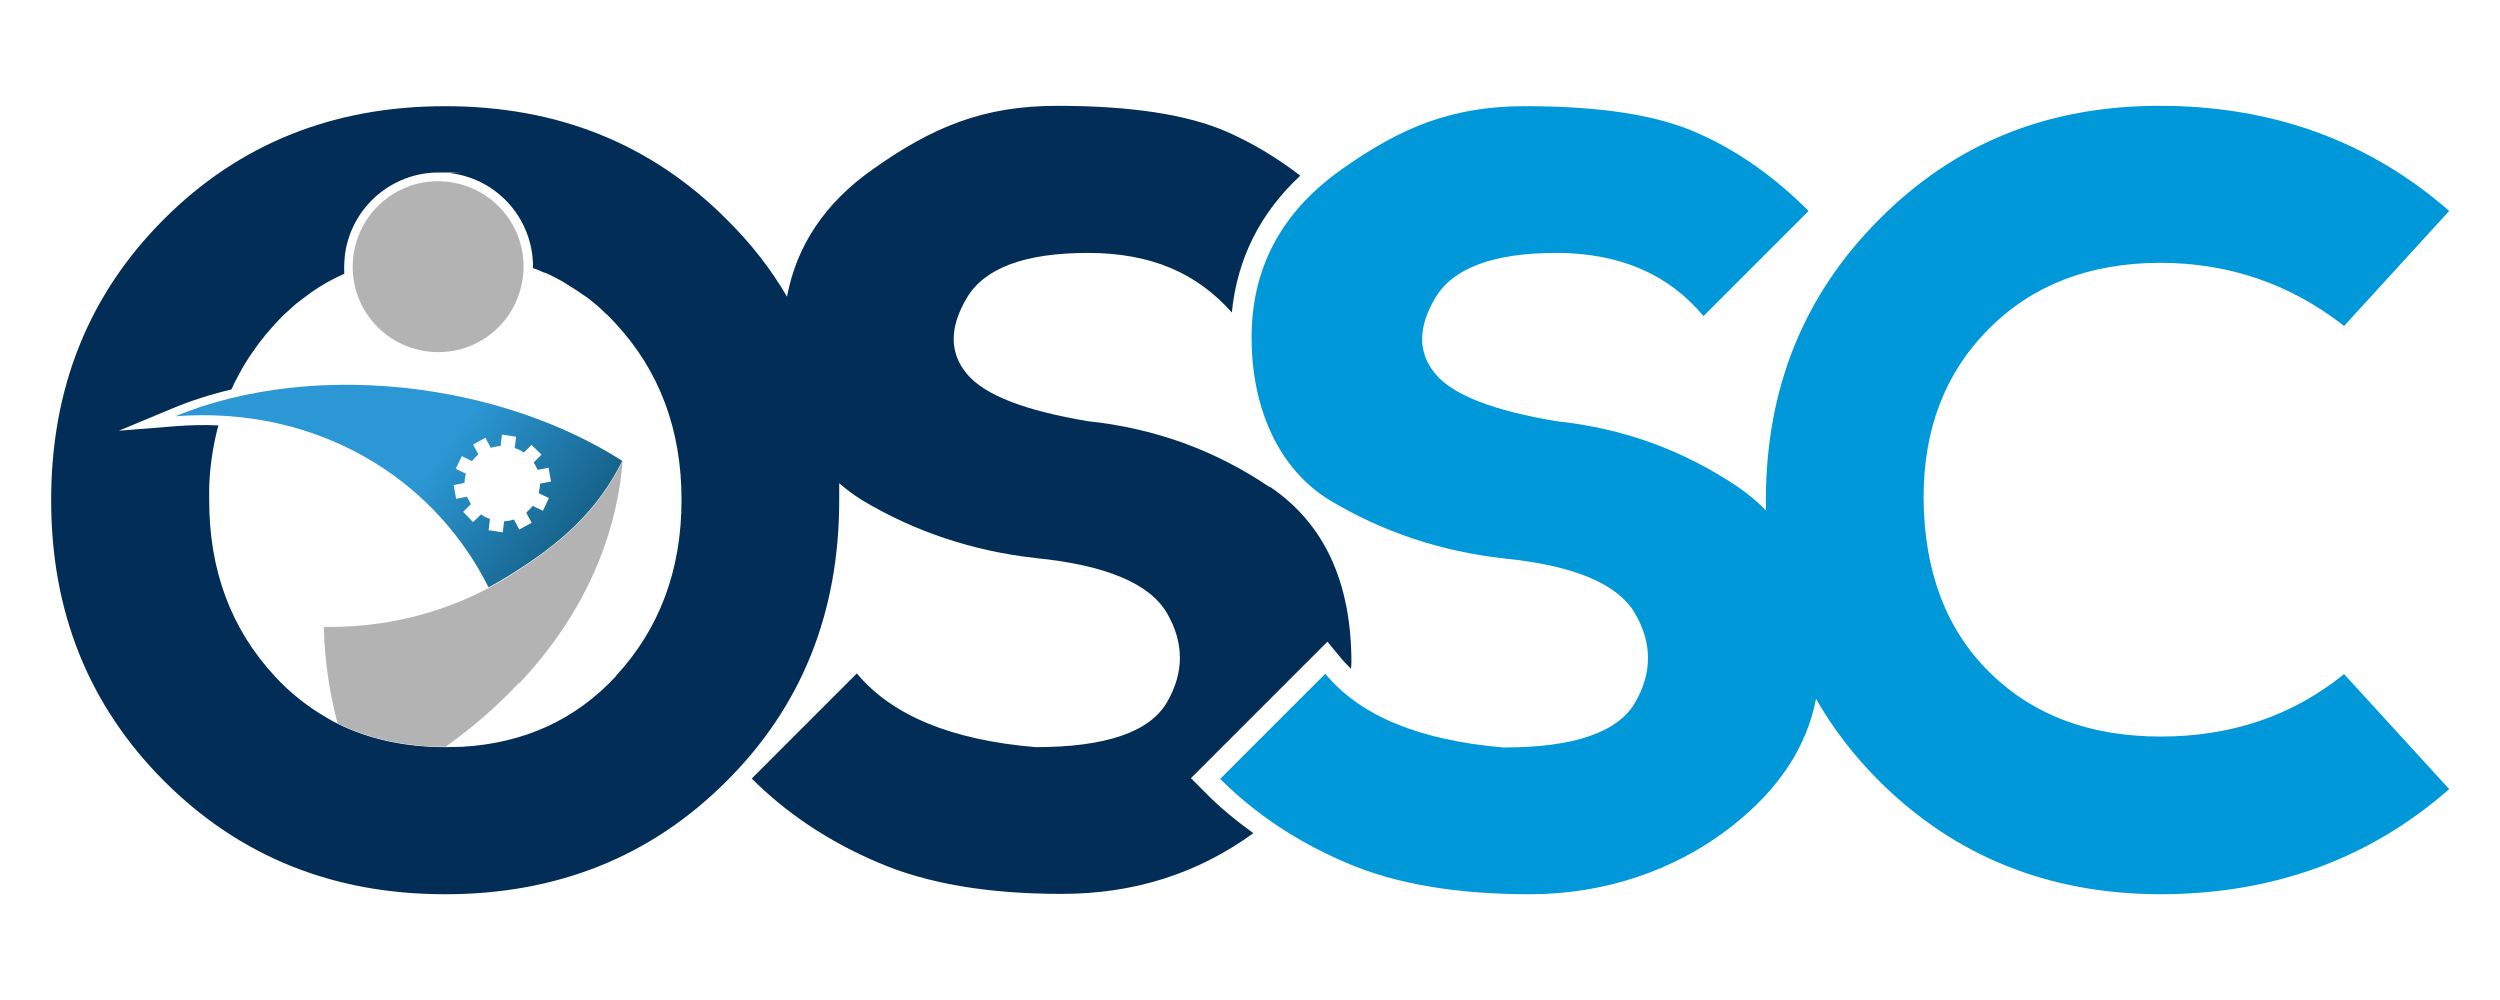
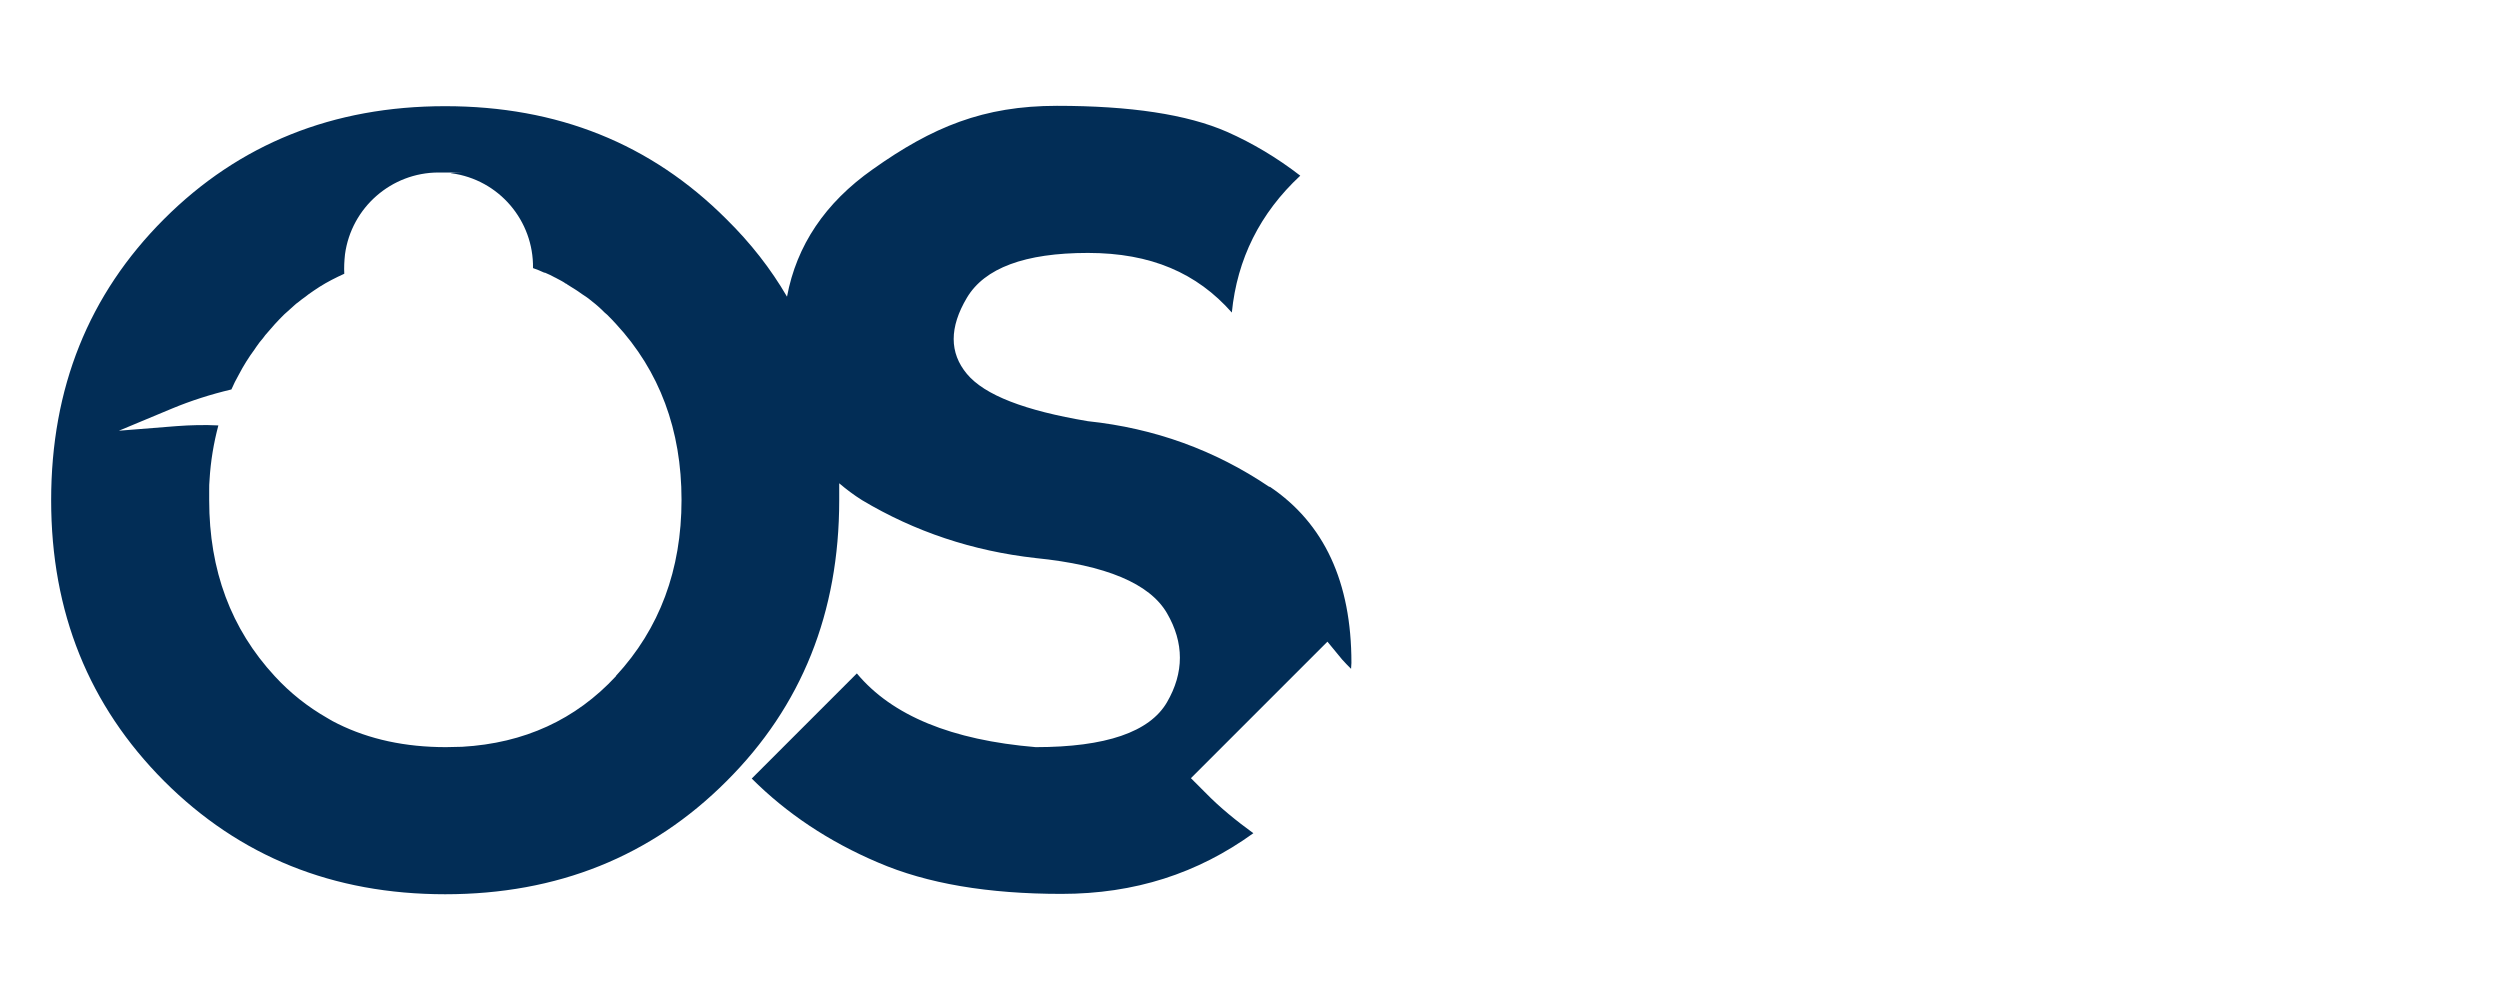
<svg xmlns="http://www.w3.org/2000/svg" id="Capa_1" version="1.1" viewBox="0 0 708.7 283.5">
  <defs>
    <style>
      .st0 {
        fill: url(#linear-gradient);
      }

      .st1 {
        fill: #022d56;
      }

      .st2 {
        fill: #b3b3b3;
      }

      .st3 {
        fill: #0098d8;
      }
    </style>
    <linearGradient id="linear-gradient" x1="59.8" y1="403.5" x2="100.3" y2="425.5" gradientTransform="translate(117.2 -276.3) rotate(7.6)" gradientUnits="userSpaceOnUse">
      <stop offset="0" stop-color="#2b97d4" />
      <stop offset="1" stop-color="#156086" />
    </linearGradient>
  </defs>
-   <path class="st3" d="M612.5,208.8c-20.1,0-36.3-6.1-48.6-18.3-12.3-12.2-18.5-28.7-18.6-49.5,0-19.4,6.1-35.3,18.4-47.7,12.3-12.4,28.4-18.7,48.5-18.8,19.7,0,37.1,6,52.3,17.9l29.8-32.6c-22.8-19.9-50.2-29.8-82.1-29.8s-58.1,10.7-79.4,32.1c-21.4,21.4-32.1,47.8-32.2,79.2,0,1.2,0,2.3,0,3.4-2.4-2.5-5.1-4.7-8-6.7-15.4-10.4-32.5-16.6-51.4-18.6-17.9-3-29.3-7.4-34.3-13.4-5-6-5-13.2,0-21.6,5-8.4,16.4-12.7,34.3-12.7s31.8,6,41.7,17.9l29.8-29.8c-9.9-9.9-20.6-17.4-32-22.3-11.4-5-27.5-7.4-48.3-7.4s-35.3,6-52.2,18c-16.9,12-25.4,27.8-25.4,47.6s7.5,37.2,22.3,46.2c14.9,8.9,31.3,14.4,49.2,16.4,19.9,2,32.3,7.2,37.2,15.6,4.9,8.4,4.9,16.9,0,25.3-4.9,8.4-17.3,12.7-37.2,12.7-23.8-2-40.7-8.9-50.6-20.9l-29.8,29.8c9.9,9.9,21.9,17.9,35.8,23.8,13.9,6,31.2,8.9,52,8.9s41-6.5,57.4-19.4c13.2-10.4,21.1-22.4,23.7-36,4.8,8.4,10.7,16.1,17.9,23.3,21.4,21.3,47.9,32,79.5,32.1,32,0,59.4-9.9,82.1-29.8l-29.8-32.6c-14.6,11.8-31.9,17.7-52,17.7Z" />
  <g>
    <path class="st1" d="M359.8,138c-15.4-10.4-32.5-16.6-51.4-18.6-17.9-3-29.3-7.4-34.3-13.4-5-6-5-13.2,0-21.6,5-8.4,16.4-12.7,34.3-12.7s30.9,5.7,40.8,16.9c1.5-15.2,8-28.2,19.4-38.8-6.6-5.1-13.5-9.2-20.7-12.4-11.4-5-27.5-7.4-48.3-7.4s-35.3,6-52.2,18c-13.5,9.5-21.6,21.6-24.3,36.1-4.6-7.9-10.3-15.2-17.2-22-21.4-21.4-47.9-32-79.7-32s-58.4,10.7-79.7,32c-21.4,21.4-32,47.9-32,79.7s10.7,58.2,32,79.6c21.4,21.4,47.9,32.1,79.7,32.1s58.4-10.7,79.7-32c21.4-21.3,32-47.9,32-79.7s0-3.2,0-4.8c2,1.7,4.1,3.3,6.5,4.8,14.9,8.9,31.3,14.4,49.2,16.4,19.9,2,32.3,7.2,37.2,15.6,4.9,8.4,4.9,16.9,0,25.3-4.9,8.4-17.3,12.7-37.2,12.7-23.8-2-40.7-8.9-50.7-20.9l-29.8,29.8c9.9,9.9,21.9,17.9,35.8,23.8,13.9,6,31.2,8.9,52,8.9s38.6-5.8,54.4-17.2c-4.8-3.5-9.4-7.2-13.5-11.4l-4.2-4.2,38.7-38.7,4.2,5.1c.8.9,1.6,1.7,2.5,2.6,0-.6.1-1.1.1-1.7,0-22.9-7.7-39.5-23.1-49.9ZM174.6,191.7c-11.4,12.3-26,19-43.6,20-1.5,0-3,.1-4.6.1s0,0,0,0c-11.5,0-21.7-2.2-30.6-6.6-1.1-.5-2.1-1.1-3.1-1.7-5.4-3.1-10.4-7-14.8-11.8-12.4-13.4-18.6-30-18.6-49.9s0-2,0-3c0-.9,0-1.8.1-2.7h0c.3-5.4,1.2-10.6,2.5-15.5-3.9-.2-7.9-.1-11.9.2l-16.3,1.3,15.1-6.3c5.3-2.2,10.9-4,16.8-5.4.6-1.4,1.3-2.8,2.1-4.2h0c1.3-2.5,2.8-4.9,4.5-7.2.1-.2.3-.4.4-.6.6-.9,1.3-1.8,2-2.6.2-.3.4-.5.6-.8.9-1,1.8-2.1,2.7-3.1.9-1,1.8-1.9,2.7-2.8.3-.3.6-.5.9-.8.7-.6,1.3-1.2,2-1.8.3-.3.7-.6,1-.8.7-.6,1.4-1.1,2.1-1.6.3-.2.6-.5.9-.7,1-.7,2-1.4,3.1-2.1,2.2-1.4,4.6-2.6,7-3.7-.1-1.8,0-3.6.2-5.5,1.8-13.3,13.2-23.2,26.5-23.2s2.4,0,3.6.2c13.6,1.8,23.4,13.5,23.2,26.9,0,0,0,0,0,0,0,0,0,0,0,0,1.1.4,2.2.8,3.2,1.3,0,0,.1,0,.2,0,1,.4,2,.9,2.9,1.4.1,0,.2.1.4.2.9.5,1.8.9,2.6,1.5.2,0,.3.2.5.3.8.5,1.6,1,2.4,1.5.2.1.4.3.6.4.7.5,1.4,1,2.2,1.5.2.2.5.3.7.5.7.5,1.3,1.1,2,1.6.2.2.5.4.7.6.7.6,1.3,1.2,1.9,1.8.2.2.5.4.7.6.8.8,1.7,1.7,2.5,2.6,12.4,13.4,18.6,30.1,18.6,49.9s-6.2,36.5-18.6,49.9Z" />
    <g>
-       <path class="st0" d="M176.5,130.7c-15.5-9.9-35.3-17.2-57.3-20.2-25.9-3.5-50.4-.4-69.5,7.5,19.7-1.5,39.3,2.6,56.4,13.1,14.3,8.8,25.2,21.1,32.4,35.4,2-1.1,4-2.2,5.9-3.4,14.8-9.2,24.9-18.2,32.1-32.6ZM142.5,150.9l-4-.6.4-3.2s0,0,0,0c-.9-.3-1.8-.7-2.5-1.3l-2.3,2.2-2.8-2.9,2.2-2.2c-.4-.7-.8-1.4-1.1-2.1l-3.1.6-.7-3.9,3.1-.6c0-.9.1-1.8.4-2.6,0,0,0,0,0,0l-2.9-1.4,1.7-3.6,2.9,1.4s0,0,0,0c.5-.6,1-1.2,1.6-1.7,0,0,.1-.1.2-.2l-1.5-2.8,3.5-1.9,1.5,2.8c0,0,.1,0,.2,0,.8-.2,1.7-.4,2.6-.5l.4-3.2,4,.6-.4,3.2s0,0,0,0c.9.3,1.8.7,2.6,1.3l2.2-2.2,2.8,2.8-2.2,2.2c.4.7.8,1.4,1.1,2.1l3.1-.6.7,3.9-3.1.6c0,.9-.2,1.8-.4,2.7,0,0,0,0,0,0l2.9,1.4-1.7,3.6-2.9-1.4c-.5.7-1.1,1.2-1.7,1.8,0,0,0,0-.1.2l1.5,2.8-3.5,1.9-1.5-2.8s-.1,0-.2,0c-.8.3-1.7.4-2.6.5l-.4,3.2Z" />
-       <path class="st2" d="M147.3,193.6c17.3-18.4,27.3-39.9,29.2-62.8,0,0,0,0,0-.1,0,0,0,0,0,0-7.2,14.4-17.3,23.3-32.1,32.6-1.9,1.2-3.9,2.3-5.9,3.4-14.6,7.7-30.7,11.3-46.7,11,.2,9.5,1.6,18.7,3.9,27.4,9,4.4,19.2,6.6,30.6,6.6s0,0,0,0c7.9-5.6,14.8-11.7,20.9-18.2Z" />
-       <path class="st2" d="M121,99.6c13.3,1.8,25.4-7.5,27.2-20.8,1.8-13.3-7.5-25.4-20.8-27.2-13.3-1.8-25.4,7.5-27.2,20.8-1.8,13.3,7.5,25.4,20.8,27.2Z" />
-     </g>
+       </g>
  </g>
</svg>